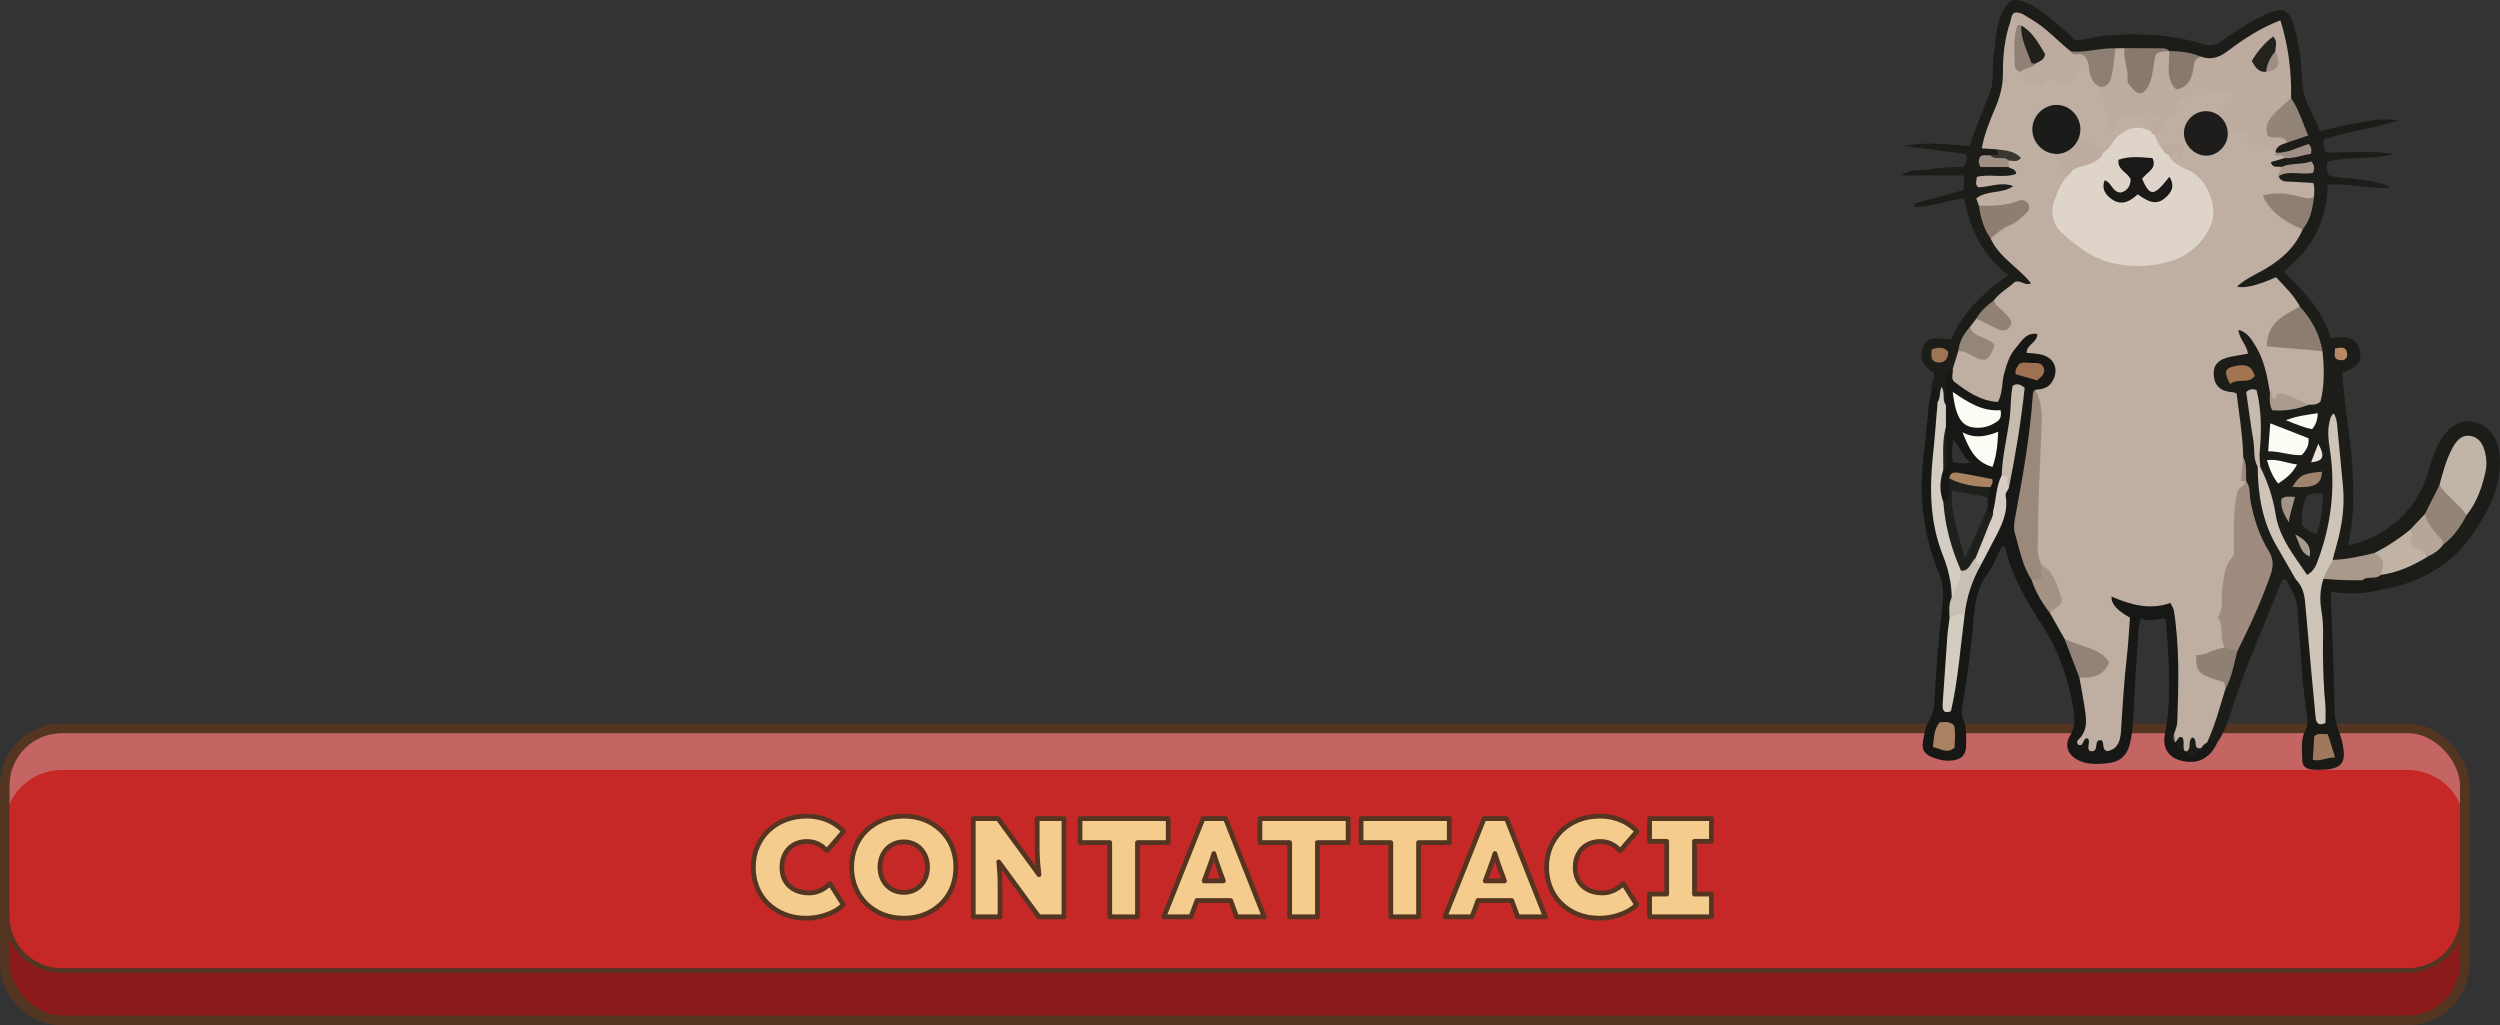
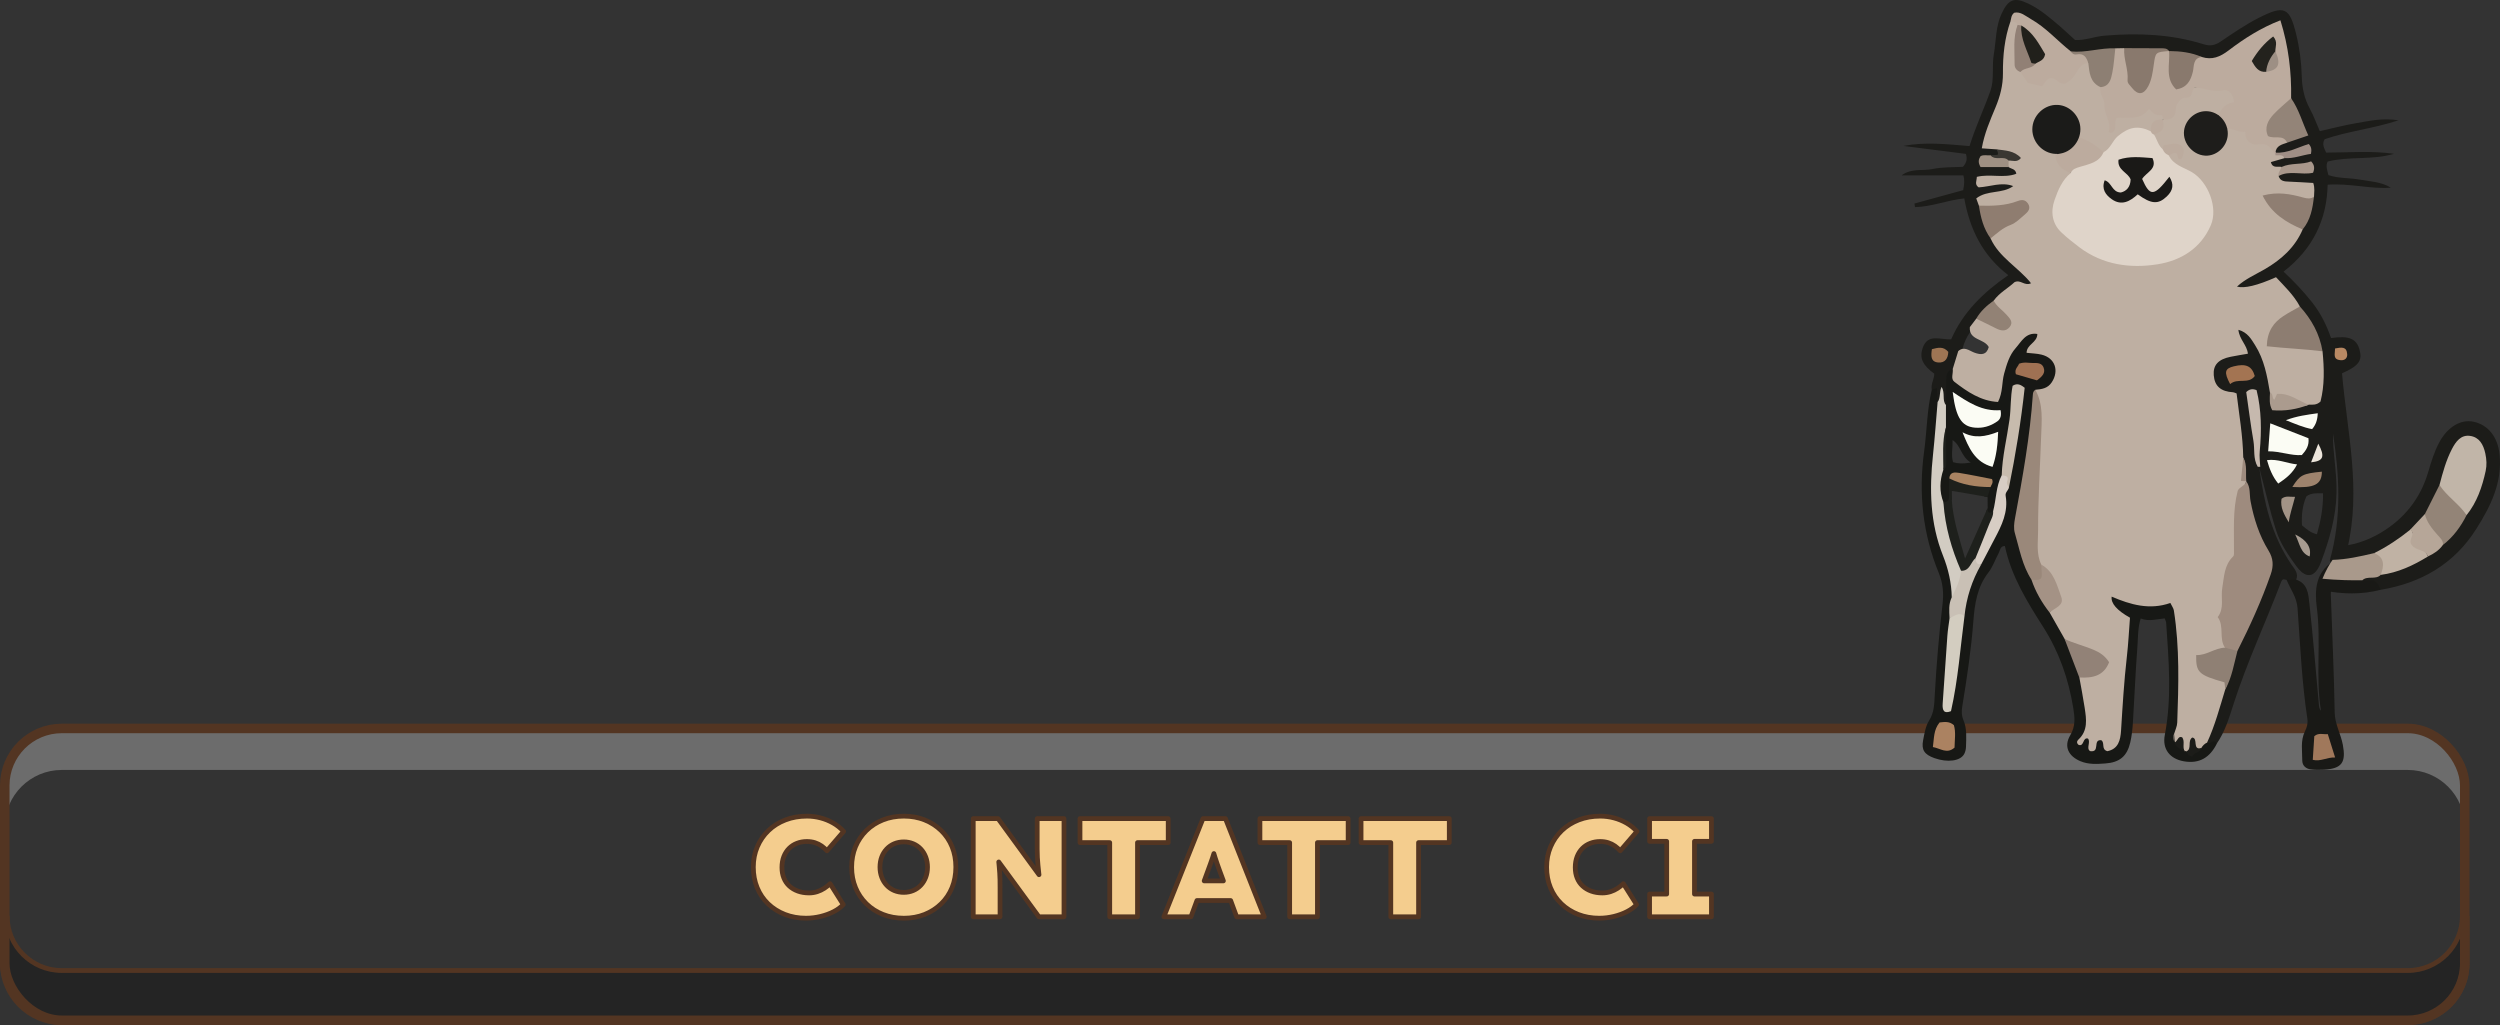
<svg xmlns="http://www.w3.org/2000/svg" id="Livello_2" data-name="Livello 2" viewBox="0 0 1051.63 431.18">
  <rect x="0" y="0" width="1051.63" height="431.18" fill="#333333" stroke="none" />
  <defs>
    <style>      .cls-1 {        fill: #a49285;      }      .cls-1, .cls-2, .cls-3, .cls-4, .cls-5, .cls-6, .cls-7, .cls-8, .cls-9, .cls-10, .cls-11, .cls-12, .cls-13, .cls-14, .cls-15, .cls-16, .cls-17, .cls-18, .cls-19, .cls-20, .cls-21, .cls-22, .cls-23, .cls-24, .cls-25, .cls-26, .cls-27, .cls-28, .cls-29, .cls-30, .cls-31, .cls-32, .cls-33, .cls-34, .cls-35, .cls-36, .cls-37, .cls-38, .cls-39, .cls-40, .cls-41, .cls-42, .cls-43, .cls-44, .cls-45, .cls-46, .cls-47, .cls-48, .cls-49, .cls-50, .cls-51, .cls-52, .cls-53, .cls-54, .cls-55, .cls-56, .cls-57, .cls-58, .cls-59, .cls-60 {        stroke-width: 0px;      }      .cls-2 {        fill: #ab8261;      }      .cls-3 {        fill: #d7cdc4;      }      .cls-4 {        fill: #beafa2;      }      .cls-5 {        fill: #ece5db;      }      .cls-6 {        fill: #9f7153;      }      .cls-7 {        fill: #c0b2a4;      }      .cls-8 {        fill: #b98963;      }      .cls-61 {        fill: none;        stroke-miterlimit: 10;        stroke-width: 4px;      }      .cls-61, .cls-62 {        stroke: #533522;      }      .cls-9 {        fill: #9f9083;      }      .cls-10 {        fill: #928277;      }      .cls-11 {        fill: #d3cdc0;      }      .cls-12 {        fill: #8d7d71;      }      .cls-13 {        fill: #533522;      }      .cls-14 {        fill: #89796d;      }      .cls-15 {        fill: #9e836d;      }      .cls-16 {        fill: #948579;      }      .cls-17 {        fill: #928275;      }      .cls-18 {        fill: #938477;      }      .cls-19 {        fill: #1b1b19;      }      .cls-20 {        fill: #a29386;      }      .cls-21 {        fill: #918075;      }      .cls-22 {        fill: #a37452;      }      .cls-23 {        fill: #ab9b8e;      }      .cls-24 {        fill: #1e201c;      }      .cls-25 {        fill: #23221d;      }      .cls-26 {        fill: #1a1917;      }      .cls-27 {        fill: #9a887a;      }      .cls-28 {        fill: #d2ccc2;      }      .cls-29 {        fill: #a98362;      }      .cls-30 {        fill: #c1b5a8;      }      .cls-31 {        fill: #a9998b;      }      .cls-32 {        fill: #8d7f73;      }      .cls-33 {        fill: #dfd4c9;      }      .cls-34 {        fill: #cec4b8;      }      .cls-35 {        fill: #21201b;      }      .cls-36 {        fill: #8f7e72;      }      .cls-37 {        fill: #171815;      }      .cls-38 {        opacity: .3;      }      .cls-39 {        fill: #3a3732;      }      .cls-40 {        fill: #8f7d70;      }      .cls-41 {        fill: #9e7554;      }      .cls-42 {        fill: #c9c0b5;      }      .cls-62 {        fill: #f4cd8e;        stroke-linejoin: round;        stroke-width: 2px;      }      .cls-43 {        fill: #b6a698;      }      .cls-44 {        fill: #bcab9e;      }      .cls-45 {        fill: #9d8f84;      }      .cls-46 {        fill: #a79b90;      }      .cls-47 {        fill: #a0785b;      }      .cls-48 {        fill: #191916;      }      .cls-49 {        fill: #c62827;      }      .cls-50 {        fill: #c7bbad;      }      .cls-51 {        fill: #c6b9ae;      }      .cls-52 {        fill: #9f8e85;      }      .cls-53 {        fill: #1c1c19;      }      .cls-54 {        fill: #1e1d1b;      }      .cls-55 {        fill: #c1c1c1;        opacity: .4;      }      .cls-56 {        fill: #938478;      }      .cls-57 {        fill: #a8978b;      }      .cls-58 {        fill: #9e8b7e;      }      .cls-59 {        fill: #8f8074;      }      .cls-60 {        fill: #fbfcf4;      }    </style>
  </defs>
  <g id="Livello_1-2" data-name="Livello 1">
    <g>
      <g>
        <g>
-           <rect class="cls-49" x="2" y="306.42" width="1034.8" height="122.76" rx="24" ry="24" />
          <path class="cls-55" d="m1036.81,330.42v17.46c0-13.26-10.75-24-24-24H26c-13.25,0-24,10.74-24,24v-17.46c0-13.26,10.75-24,24-24h986.81c13.25,0,24,10.74,24,24Z" />
          <g>
            <path class="cls-38" d="m26,430.18c-13.79,0-25-11.21-25-25v-19.92h2c0,12.68,10.32,23,23,23h986.81c12.68,0,23-10.32,23-23h2v19.92c0,13.79-11.21,25-25,25H26Z" />
            <path class="cls-13" d="m1036.81,385.26v19.92c0,13.25-10.75,24-24,24H26c-13.25,0-24-10.75-24-24v-19.92c0,13.26,10.75,24,24,24h986.81c13.25,0,24-10.74,24-24m2,0h-4c0,12.13-9.87,22-22,22H26c-12.13,0-22-9.87-22-22H0v19.92c0,14.34,11.66,26,26,26h986.81c14.34,0,26-11.66,26-26v-19.92h0Z" />
          </g>
          <rect class="cls-61" x="2" y="306.42" width="1034.8" height="122.76" rx="24" ry="24" />
        </g>
        <g>
          <path class="cls-62" d="m339.07,386.24c-3.23,0-6.19-.53-8.91-1.59-2.71-1.06-5.06-2.55-7.05-4.45-1.99-1.91-3.52-4.17-4.6-6.79-1.08-2.62-1.62-5.5-1.62-8.64s.56-5.97,1.68-8.58c1.12-2.62,2.68-4.89,4.69-6.81,2.01-1.93,4.38-3.42,7.14-4.48,2.75-1.06,5.76-1.59,9.03-1.59,1.97,0,3.88.25,5.75.74,1.87.49,3.63,1.21,5.28,2.15,1.65.94,3.13,2.12,4.42,3.54l-7.02,8.14c-.67-.75-1.42-1.42-2.24-2.01-.83-.59-1.76-1.05-2.8-1.39-1.04-.33-2.19-.5-3.45-.5-1.46,0-2.82.25-4.1.74-1.28.49-2.39,1.21-3.33,2.15s-1.68,2.09-2.21,3.42c-.53,1.34-.8,2.87-.8,4.6s.27,3.14.8,4.45c.53,1.32,1.3,2.44,2.3,3.36,1,.92,2.2,1.64,3.6,2.15,1.4.51,2.96.77,4.69.77,1.22,0,2.37-.18,3.45-.53s2.07-.83,2.98-1.42c.9-.59,1.71-1.24,2.42-1.95l5.55,8.79c-.98,1.1-2.31,2.08-3.98,2.95-1.67.87-3.52,1.54-5.55,2.04-2.03.49-4.06.74-6.11.74Z" />
          <path class="cls-62" d="m380.19,386.24c-3.19,0-6.12-.53-8.79-1.59-2.68-1.06-5-2.56-6.96-4.48-1.97-1.93-3.49-4.2-4.57-6.81-1.08-2.62-1.62-5.48-1.62-8.58s.54-6.02,1.62-8.61,2.61-4.86,4.57-6.79c1.97-1.93,4.29-3.42,6.96-4.48,2.67-1.06,5.6-1.59,8.79-1.59s6.11.53,8.76,1.59c2.66,1.06,4.98,2.56,6.96,4.48,1.99,1.93,3.51,4.19,4.57,6.79,1.06,2.6,1.59,5.45,1.59,8.56s-.53,6.03-1.59,8.64c-1.06,2.62-2.59,4.89-4.57,6.81-1.99,1.93-4.31,3.42-6.96,4.48-2.65,1.06-5.58,1.59-8.76,1.59Zm0-10.86c1.42,0,2.73-.26,3.95-.77,1.22-.51,2.28-1.25,3.19-2.21.9-.96,1.6-2.09,2.09-3.39.49-1.3.74-2.71.74-4.25s-.25-2.95-.74-4.25c-.49-1.3-1.19-2.43-2.09-3.39-.91-.96-1.97-1.7-3.19-2.21-1.22-.51-2.54-.77-3.95-.77s-2.79.26-4.01.77c-1.22.51-2.28,1.25-3.19,2.21-.91.96-1.6,2.08-2.09,3.36-.49,1.28-.74,2.71-.74,4.28s.25,2.95.74,4.25c.49,1.3,1.19,2.43,2.09,3.39.9.96,1.97,1.7,3.19,2.21,1.22.51,2.56.77,4.01.77Z" />
          <path class="cls-62" d="m447.57,344.35v41.3h-10.56l-16.88-23.07c.07.7.13,1.35.18,1.95.08.94.15,1.85.21,2.71.06.87.1,1.79.12,2.77.02.99.03,2.11.03,3.37v12.27h-11.27v-41.3h10.44l17.22,23.6c-.03-.22-.06-.44-.08-.65-.14-1.18-.26-2.3-.35-3.36-.1-1.06-.18-2.13-.24-3.19-.06-1.06-.09-2.22-.09-3.48v-12.92h11.27Z" />
          <path class="cls-62" d="m466.81,385.65v-31.21h-12.51v-10.09h37.11v10.09h-12.92v31.21h-11.68Z" />
          <path class="cls-62" d="m515.48,344.35h-9.44l-16.46,41.3h11.39l2.52-6.84h14.19l2.52,6.84h11.62l-16.34-41.3Zm-8.94,26.2l1.5-4.08c.4-1.1.76-2.1,1.1-3,.33-.91.64-1.77.91-2.6.2-.59.39-1.19.57-1.82.18.62.36,1.22.55,1.82.28.86.57,1.75.89,2.65.31.91.67,1.89,1.06,2.95l1.51,4.08h-8.09Z" />
          <path class="cls-62" d="m542.5,385.65v-31.21h-12.51v-10.09h37.11v10.09h-12.92v31.21h-11.68Z" />
          <path class="cls-62" d="m585.04,385.65v-31.21h-12.51v-10.09h37.11v10.09h-12.92v31.21h-11.68Z" />
-           <path class="cls-62" d="m633.72,344.35h-9.44l-16.47,41.3h11.39l2.52-6.84h14.2l2.52,6.84h11.62l-16.34-41.3Zm-8.95,26.2l1.51-4.08c.39-1.1.76-2.1,1.09-3,.34-.91.64-1.77.92-2.6.19-.59.38-1.19.56-1.82.18.62.37,1.22.56,1.82.27.86.57,1.75.88,2.65.32.91.67,1.89,1.07,2.95l1.51,4.08h-8.1Z" />
          <path class="cls-62" d="m672.77,386.24c-3.23,0-6.19-.53-8.91-1.59s-5.07-2.55-7.05-4.45c-1.99-1.91-3.52-4.17-4.6-6.79-1.08-2.62-1.62-5.5-1.62-8.64s.56-5.97,1.68-8.58c1.12-2.62,2.68-4.89,4.69-6.81,2.01-1.93,4.39-3.42,7.14-4.48s5.76-1.59,9.03-1.59c1.97,0,3.88.25,5.75.74,1.87.49,3.63,1.21,5.28,2.15,1.65.94,3.13,2.12,4.42,3.54l-7.02,8.14c-.67-.75-1.42-1.42-2.24-2.01-.83-.59-1.76-1.05-2.8-1.39-1.04-.33-2.19-.5-3.45-.5-1.46,0-2.82.25-4.1.74-1.28.49-2.39,1.21-3.33,2.15s-1.68,2.09-2.21,3.42c-.53,1.34-.8,2.87-.8,4.6s.27,3.14.8,4.45c.53,1.32,1.3,2.44,2.3,3.36,1,.92,2.2,1.64,3.6,2.15,1.4.51,2.96.77,4.69.77,1.22,0,2.37-.18,3.45-.53,1.08-.35,2.07-.83,2.98-1.42.9-.59,1.71-1.24,2.42-1.95l5.55,8.79c-.98,1.1-2.31,2.08-3.98,2.95-1.67.87-3.52,1.54-5.55,2.04-2.03.49-4.06.74-6.11.74Z" />
          <path class="cls-62" d="m693.9,385.65v-9.56h7.2v-22.18h-7.2v-9.56h26.02v9.56h-7.14v22.18h7.14v9.56h-26.02Z" />
        </g>
      </g>
      <g>
        <path class="cls-53" d="m1051.44,191.06c-.76-7.21-4.77-12.29-10.82-13.64-5.4-1.2-10.98,2.12-14.45,8.51-2.2,4.04-3.51,8.43-4.79,12.79-3.28,11.13-10.14,19.56-19.91,25.39-5.98,3.56-12.32,5.51-18.97,5.8-.49,2.44-1.08,4.85-1.75,7.24,5.96-.02,11.8-1.1,17.53-2.87.36-.16.72-.34,1.09-.51.26-.11.52-.24.79-.36,5.19-2.47,10.19-5.24,14.29-9.41.07-.07.15-.16.22-.24.01-.03.02-.04.05-.05,1.7-1.82,3.54-3.52,5.18-5.4.2-.21.37-.42.55-.64.24-.27.46-.55.67-.82,2.41-3.36,4.26-7,5.7-10.85.1-.24.19-.47.26-.71.14-.37.27-.75.4-1.12,1.52-4.31,2.53-8.81,4.64-12.89,1.42-2.75,2.65-6.24,6.5-5.73,4.33.59,4.88,4.57,5.67,8.01.44,1.87-.12,3.71-.52,5.54-1.31,5.94-3.96,11.3-6.98,16.51-.01.02-.02.05-.04.07-.09.14-.17.26-.26.4-2.68,4.14-5.49,8.21-9.06,11.66h0c-.18.19-.34.35-.51.51-.05.05-.11.1-.16.15-1.86,1.7-3.92,3.1-6.13,4.31-.04.02-.09.04-.12.06-.17.1-.34.19-.51.27-5.74,3.13-11.67,5.8-18.05,7.29-.36.07-.74.16-1.1.24h-.02c-2.4,1.11-5.9-.19-7.19,3.33.04.04.07.07.12.11.01.02.02.04.05.05,2.18,2.05,5.14,2.63,7.68,4.03,16.99-2.86,30.83-10.82,40.15-25.58,6.05-9.56,11.06-19.57,9.8-31.47Z" />
        <path class="cls-48" d="m998.35,244.07h-4.64c-2.17-2.15-4.97-1.59-7.58-1.68-2.28-.08-4.53-.27-6.74-.62-.67,2.2-1.37,4.39-2.06,6.58,8.01,1.65,16.06,1.81,24.15-.25-.76-1.42-1.13-3.11-3.13-4.03Z" />
        <path class="cls-30" d="m1026.17,204.03c1.37-5.21,2.77-10.41,5.27-15.21,1.59-3.04,3.71-5.98,7.53-5.47,3.93.52,5.66,3.6,6.48,7.39.54,2.5.68,4.91.15,7.37-1.46,6.71-3.64,13.12-8.02,18.58-5.35-2.82-9.79-6.47-11.41-12.65Z" />
        <path class="cls-18" d="m1026.17,204.03c3.17,4.79,8.18,7.92,11.41,12.65-2.45,4.86-5.6,9.18-9.94,12.54-3.73-3.62-8.62-6.56-7.62-12.96,2.05-4.08,4.1-8.16,6.15-12.24Z" />
        <path class="cls-7" d="m1001.45,241.83c-.36-.93-1.3-2.25-.98-2.74,1.92-2.94-.95-4.37-1.74-6.43,5.39-2.69,10.36-6.01,15.05-9.77l.57-.19c1.31,4.42,5.15,7.29,6.98,11.38-6.16,3.78-12.62,6.81-19.89,7.75Z" />
        <path class="cls-43" d="m1021.34,234.07c-.2-.35-.35-.74-.6-1.05-1.58-1.95-4.44-1.46-6.17-3.65-1.83-2.32,1.42-4.26-.26-6.19-.13-.14-.35-.2-.53-.3,2.08-2.21,4.15-4.41,6.23-6.62.85,3.48,3.06,6.15,5.34,8.75,1.09,1.25,2.45,2.3,2.28,4.2-1.6,2.27-3.82,3.72-6.29,4.85Z" />
        <path class="cls-53" d="m983.47,240.23c.09.06.19.11.29.15.05-.02.1-.04.15-.05.68-.25,1.36-.45,2.05-.61.84-2.8,1.62-5.62,2.26-8.48-.29-.06-.58-.11-.86-.17,6.04-25.21-.07-49.53-2.18-74.03,7-3.1,8.66-5.32,7.36-9.96-1.29-4.64-4.49-6-11.97-4.87-1.88-5.37-4.37-10.52-8.04-15.12-3.57-4.47-7.46-8.64-11.95-12.83,12.22-9.46,18.25-21.73,18.55-36.56,9.41-.69,17.94,1.91,26.61,1.25-4.07-2.5-8.66-2.61-13.06-3.4-4.42-.77-9.02-.45-13.23-1.9-.52-2.15-1.21-3.91-.31-5.7,9.21-2.31,18.85-.52,27.93-3.26-9.52-1.34-19.05-.51-28.57-.5-.85-1.93-1.87-3.53-.62-5.63,9.6-3.35,19.96-4.34,31.1-7.96-6.9-1.06-12.18.26-17.45,1.14-5.26.87-10.42,2.25-15.7,3.42-1.45-3.3-2.56-6.45-4.14-9.34-2.36-4.31-3.31-8.75-3.44-13.68-.15-5.98-.94-12-2.38-17.86-2.75-11.21-4.94-12.19-15.47-6.9-5.77,2.9-11.06,6.59-16.4,10.17-2.2,1.47-4.23,1.93-6.95,1.09-13.67-4.29-27.7-4.84-41.89-3.63-4.12.35-8.04,2.03-12.27,1.82-2.23-2.02-4.34-4.02-6.54-5.92-4.11-3.51-8.21-7.04-13.14-9.4-5.94-2.85-8.43-1.78-11.22,4.21-2.53,5.44-2.28,11.33-3.27,17.03-.89,5.12.24,10.72-1.41,15.39-2.73,7.74-6.33,15.22-8.81,23.3-9.5-.77-18.62-1.83-27.86-.06,8.77,1.12,17.55,2.23,26.31,3.35.7,2.1.29,3.77-1.24,5.44-4.19.22-8.58.05-12.87.94-4.14.85-8.79-.47-12.94,2.67h25.99c.6,2,.37,3.98-.07,6.2-6.84,1.88-13.67,3.76-20.51,5.63.09.5.16,1,.25,1.51,6.89-.11,13.48-2.91,20.72-3.66,2.32,12.97,7.75,24.07,18.52,32.29-10.66,7.33-19.12,15.71-24.02,26.97-4.62.29-9.91-2.63-12.05,3.79-1.36,4.11.05,7.13,4.93,10.68-.01,2.28-1.51,4.33-1.06,6.69,1.82,1.09.27,4.19,2.45,5.08.02.01.06.02.1.04.17.06.37.11.6.15,1.31-.6.9-1.87,1.12-2.81.36,1.22-1,3.71,1.35,3.58.11,0,.24-.01.36-.02h0c.22-.04.47-.09.76-.15,2.32-3.69-.14-8.41,1.97-12.16.21-.39.47-.77.8-1.14.02-.01.04-.04.05-.05,1.82-2.25,2.23-5.04,2.96-7.73.05-.3.1-.6.17-.9.06-.35.14-.69.22-1.02h.01c.64-2.57,1.75-4.96,3.27-7.15.16-.25.34-.5.52-.74.04-.05.07-.11.11-.16.99-1.35,2.05-2.61,2.98-3.98.02-.04.05-.06.07-.1.19-.29.39-.56.61-.84,1.6-2.12,3.53-3.92,5.47-5.73.22-.21.44-.42.66-.62.17-.16.34-.32.51-.49,4.08-3.71,8.14-7.49,14.18-6.89.04-.26.06-.51.07-.75.01-.22.01-.42,0-.61-.14-2.83-2.25-4.23-3.76-5.89-4.01-4.41-8.91-8.01-11.83-13.38-.01-.04-.04-.06-.05-.1-.19-.34-.36-.69-.52-1.02-1.73-3.43-3.01-7.01-3.63-10.82-.05-.31-.1-.62-.14-.95l-.04-.22c.44-4.18,4.12-3.2,6.59-4.01,2.61-.85,5.94-.26,7.05-4.03-.99-2.7-3.12-2.67-5.52-2.43-2.18.22-4.41.46-6.62.35,9.12-.76,10.36-.87,12.23-2.95.11-.12.24-.26.36-.41.19-.22.39-.46.6-.72-.46-1.85-1.98-2.47-3.54-3.03-.09-.02-.17-.05-.27-.06-.21-.06-.42-.1-.64-.14-2.71-.46-5.62.16-8.55-.85,1-1.02,1.83-.99,2.56-1.22.39-.11.75-.22,1.07-.35.52-.2.97-.42,1.3-.7.66-.54.9-1.22.39-2.21-.1-.19-.22-.4-.37-.61-.17-.24-.37-.47-.61-.74-4.56-1.67-3.61-4.93-2.18-8.11,4.17-9.35,6.95-18.87,6.6-29.36-.16-4.83,1.04-9.85,2.66-14.59.07-.34.17-.64.29-.9.09-.25.2-.46.32-.65,1.02-1.59,2.73-.99,4.48-.02,3.41,1.87,6.35,4.42,9.46,6.74,3.53,2.66,5.89,6.93,10.68,7.85,1.41.21,2.82.26,4.21.22h.01c.52-.01,1.05-.05,1.56-.07,3.46-.26,6.88-.97,10.35-1.19.26-.01.52-.02.79-.04.11,0,.24-.01.35-.01,1.2-.05,2.38-.15,3.57-.32.11.01.22.03.34.03.37.04.75.07,1.14.09,3.88.25,7.8.05,11.7.22.49.02.99.05,1.47.09,1.17.09,2.33.21,3.49.41.39.11.77.21,1.16.27.24.06.47.1.71.12.05.01.1.01.15.03,3.16.41,6.3.85,9.41,1.5.44.09.89.19,1.32.29.69.15,1.37.32,2.06.51,4.53,1.46,8.41.37,12.11-2.57,4.19-3.36,8.86-6.07,13.52-8.71,1.9-1.07,3.72-2.81,6.52-1.34,3.48,9.04,3.12,18.81,4.04,28.38.12.39.26.76.42,1.14.17.47.37.94.59,1.4,1.81,3.93,4.37,7.6,4.52,12.08-1.95,1.46-4.03,2.02-5.99,2.75-.24.09-.47.17-.7.27-.1.04-.19.07-.27.11-1.96,1.02-4.44,1.65-4.19,4.39.01.26.06.54.14.84.1.07.21.15.31.22.16.11.31.21.47.3.05.04.1.06.15.09h.01c1.01.55,2.02.72,3.05.7,2.4-.07,4.89-1.29,7.7-1.67-3,.7-5.28,1.67-7.69,1.7-.26,0-.52,0-.79-.02-.11.01-.21.04-.32.05-2.1.36-4.22.71-5.13,3.1.61,2.47,2.37,3.03,4.49,3.07h.2c.21-.04.42-.07.64-.11,3.08-.56,6.19-1,9.79-.91-3.46,1.3-7.54-.4-10.2,1.95-.4.34-.76.76-1.09,1.31-.12.21-.25.45-.37.71,1.29,4.22,4.94,3.48,8.04,3.72,2.77.21,5.42.32,5.49,4.06,0,.39-.01.79-.05,1.16-.02.42-.06.82-.11,1.24-.45,3.82-1.87,7.35-3.72,10.76-.07.15-.16.29-.24.44-.01.04-.04.07-.06.11-4.52,9.27-12.82,14.35-21.29,19.27-2.22,1.27-4.87,2.33-5.13,5.29h0c-.04.26-.05.51-.04.79,2.96,2.32,5.72,1.16,8.46.19q8.01-2.85,13.53,3.67c1.2,1.39,2.16,2.95,3.28,4.39.03.04.05.06.07.1.15.2.3.39.45.59,3.74,4.99,7.15,10.16,8.33,16.39.06.3.11.6.16.91.06.39.11.79.15,1.2.04,4.48.07,8.96-.03,13.43-.06,3.12-1.01,5.62-4.33,6.57-.7.15-1.41.32-2.11.51-.74.19-1.49.37-2.22.57-3.17.79-6.35,1.37-9.56.22-.17-.36-.3-.7-.4-1.05-.1-.32-.16-.66-.2-.97-.14-1.11-.03-2.15-.12-3.16-.86-7.74-2.91-15.1-7.25-21.66-1.83-2.76-3.77-5.59-7.74-4.54-1.92,3.11,1.65,5.65.41,8.7-1.73,1.05-3.91,1.07-5.82,1.82-3.27,1.3-5.89,3.25-6.32,7.01-.39,3.58.71,7.33,3.86,8.6,6.45,2.58,6.6,7.74,7.01,13.21.36,4.76,1.19,9.47,1.67,14.23.66,1.78.77,3.63.85,5.49.05,1.34.07,2.66.29,3.97.04.21.07.42.12.62.07.41.19.82.32,1.24.01.14.04.26.05.4.04.29.09.57.12.86,1.31,9.26,3.57,18.25,8.29,26.49,2.36,4.13,1.95,8.24.35,12.54-3.72,10.09-8.61,19.67-12.68,29.61-.01.02-.02.05-.04.07-.11.29-.22.57-.34.86-1.45,3.83-2.27,7.88-3.53,11.76-.1.32-.21.65-.34.96-.29.85-.6,1.7-.96,2.52-2.28,7.39-5.37,14.53-6.9,22.16.09.19.19.34.29.47.04.06.07.11.12.16,1.14,1.31,2.82.11,4.18.39,3.59-5.13,5.3-11.08,7.19-16.93,5.62-17.47,13.44-34.08,19.96-51.19.6-1.57,1.34-1.04,2.26-.82,1.24.76,2.51,1.1,3.87.3.06-.1.11-.21.15-.31.01-.03.02-.05.02-.06,1.17-2.61-.71-4.57-1.93-6.35-8.41-12.26-11.58-26.2-13.54-40.57,2.36,8.74,4.32,17.6,7.06,26.22,1.72,5.4,4.96,10.07,8.23,14.64,1.66,2.33,3.27,3.68,4.78,4.02,2.28.54,4.32-1.24,5.85-5.35,3.48-9.34,6.32-18.84,6.53-29.06.2-9.12-1.72-18.1-1.46-25.01,2.51,16.4,3.89,34.95-1.36,53.31.11.36.24.72.37,1.06.04.1.07.19.12.29.6,1.36,1.49,2.48,2.91,3.18Zm-34-53.1c-.44-6.18-.75-12.36-1.91-18.46,1.35,3.57,1.36,7.3,1.73,11,.25,2.48.19,4.97.17,7.46Zm25.16,37.61c-2.73-.61-4.36-2.2-6.29-3.76-.25-4.19.16-8.39,1.85-12.18,2.03-1.51,4.12-1.3,7-1.32.09,5.94-.96,11.58-2.56,17.26Z" />
        <path class="cls-37" d="m928.42,312.4c-.09-.04-.19-.06-.27-.09-1.46-.36-2.32.75-3.28,1.59-.22.21-.46.42-.69.62-.34.3-.67.56-1.04.75h-.09c-.66.37-1.3.55-2.15.27-.11-.02-.22-.06-.34-.11-.11-.05-.24-.11-.36-.17-.46-.22-.94-.46-1.41-.67-.1-.04-.19-.07-.27-.11-1.7-.72-2.65-1.7-2.92-2.88-.27-1.12.06-2.45.94-3.94,2.43-7.51,1.05-15.25,1.2-22.88.19-8.7.59-17.42-1.35-26.05-.97-4.33-3.1-6.64-7.81-5.83-5.27.89-10.3-.24-15.3-1.83-2.31-.75-5.16-1.93-6.49,1.24-1.17,2.81.86,4.81,3.1,6.07,3.07,1.75,4.27,3.91,3.87,7.6-1.4,13.19-2.47,26.42-3.23,39.67-.15,2.47-.14,5.03-3.2,7.29-2.06-4.29-7.3.42-9.81-3.5,3.28-8.31.05-16.09-1.32-23.94-.04-.14-.07-.29-.12-.42-.06-.29-.15-.59-.24-.87-1.26-4.52-2.93-8.87-4.89-13.12h-.01c-.22-.51-.46-1.01-.71-1.51-.11-.24-.22-.49-.35-.72-2.1-3.98-4.22-7.95-6.54-11.81-.02-.05-.06-.1-.09-.15-.09-.14-.17-.27-.25-.41-2.27-3.66-4.46-7.36-6.23-11.27h0c-.19-.41-.37-.8-.54-1.21-.22-.5-.44-1.01-.64-1.52-3.25-7.2-7.05-14.7-5.98-22.57,2.23-16.18,4.77-32.32,7.18-48.5.22-1.51.45-3.03.67-4.56.01-.11.04-.24.05-.35,4.49-2.02,8.66-4.46,8.51-10.21-.14-5.52-4.11-7.7-8.71-9.15-.4-.14-.61-.54-.74-1.06-.06-1.87,2.35-3.49.79-5.87-2.78-2.08-4.86-.14-6.91,1.59-5.73,4.74-8.39,11.06-9.56,18.26-1.2,7.41-2.46,7.83-9.4,4.74-4.13-1.83-7.18-4.58-9.37-8.31-.24-.4-.46-.81-.69-1.24-2.57.64-2.76,2.61-2.75,4.78.02,3.3-.05,6.59-.1,9.89h0c-.01.19-.01.35-.01.52-2.52,2.88-1.47,6.39-1.7,9.69-.22,5.73.9,11.51-.82,17.16-1.34,4.99-2.81,9.97,1.41,14.42.02,0,.06,0,.09-.01.04,0,.07,0,.11-.01,1.83-.16,2.85-.75,3.37-1.59-.09-1.19-.11-2.4-.1-3.62.22.04.45.07.66.11-.04-1.16-.12-2.33.16-3.32.25-.32.54-.61.84-.84.52-.47,1.1-.82,1.74-1.06,2.92-1.2,6.82-.39,9.82,2.21h.01c.45.4.89.82,1.3,1.3.02.02.05.06.07.09-.27,1.3-.69,2.56-.86,3.88.46.09.94.16,1.4.25.02,1.55.04,3.1.05,4.64-.24.54-.49,1.09-.72,1.62.79,1.35,1.8,1.52,3.02.64.15-.11.3-.24.46-.39s.32-.31.5-.5c1.96-4.08,2.23-8.62,3.47-12.91h0c.19-.67.4-1.34.66-1.98.04-.14.1-.27.15-.41,1.5-11.42,3.48-22.75,5.39-34.1-.91,11.72-2.75,23.3-4.82,34.85-.22,1.21-.44,2.42-.66,3.63-.01.01,0,.01,0,.01-.01.04-.01.07-.02.11-2.01,9.35-2.85,19.07-8.97,27.06-1.24,1.62-2.07,3.52-2.66,5.5-.04.06-.07.12-.1.19-.14.22-.26.46-.39.7-3.37,6.18-5.62,12.72-6.53,19.7h0c-.04.31-.07.62-.1.94-.04.25-.06.51-.09.76-.85,2.57-1.5,5.18-1.52,7.9-.06,9.14-1.76,18.05-3.76,26.92-.09-11.4,1.49-22.68,2.32-33.99-.01-.26-.01-.51-.01-.77-.01-.39-.01-.77,0-1.15h0c.05-2.47.37-4.91.86-7.33.01-.12.02-.26.04-.39.11-.92.14-1.83.1-2.73-.15-3.96-1.45-7.71-2.75-11.43-4.18-12.06-6.7-24.34-5.63-37.18.55-6.59,1.02-13.18,1.97-19.73.5-3.46,1.27-7.01-1.27-10.12,0-.05,0-.11-.01-.16-.11-1.88-.21-3.78-.32-5.8-1,.34-1.56.54-2.12.72-2.06,8.53-2.03,17.3-3.22,25.91-2.43,17.71-.57,34.79,6.2,51.3,1.71,4.17,2.07,8.41,1.56,12.82-1.5,12.79-2.57,25.61-3.3,38.47-.2,3.66-.2,7.26-2.37,10.68-1.5,2.36-1.97,5.45-2.52,8.29-.79,4.07.57,6,4.71,7.49,5.54,1.98,11,1.27,12.59-1.75.46-.89.71-1.98.74-2.98.1-3.74.44-7.61-1.02-11.08-.89-2.11-.87-3.93-.54-5.99,1.96-11.88,3.74-23.78,4.66-35.8.55-7.29,1.6-14.37,6.32-20.46,1.87-2.41,2.88-5.49,4.36-8.23.6-1.14.57-2.9,2.58-2.92,2.67,12.67,9.36,23.45,16.15,34.11,6.72,10.53,10.66,21.97,12.64,34.18.62,3.87.99,7.5-1.31,11.35-2.8,4.71-.74,8.8,4.36,10.91,3.41,1.41,6.95,1.17,10.45.92,6.02-.44,9.11-3.06,10.46-8.86.65-2.82.95-5.74,1.12-8.64.66-10.57,1.07-21.16,1.88-31.7.29-3.81.12-7.74,1.37-11.78,3.56,1.39,6.8.24,10.1-.04.25.72.59,1.3.62,1.88,1.07,15.73,2.46,31.45-.57,47.16-1.15,5.93,2.13,10.05,7.99,11.07,6.58,1.16,10.97-1.62,13.85-7.34-1.07-2.56-2.76.34-4.03-.46Zm-107.06-127.29c3.59,2.37,3.37,6.72,7.63,9.47-3.53.59-5.3.44-7.43-.16-.86-2.85-.14-5.84-.2-9.31Zm16.8,11.27c-7.46-1.95-10.06-8.09-12.62-14.53,4.99,2.73,9.76,1.85,14.98-.21-.22,5.16-.65,9.92-2.36,14.74Zm2.1-19.21c-2.38,1.7-5.13,2.75-8.13,2.76-6.64.04-9.3-3.53-10.72-15.05,6.45,4.32,12.34,8.28,20.12,7.66.39,2,.07,3.66-1.27,4.63Z" />
        <path class="cls-60" d="m840.53,181.64c-.22,5.16-.65,9.92-2.36,14.74-7.46-1.95-10.06-8.09-12.62-14.53,4.99,2.73,9.76,1.85,14.98-.21Z" />
        <path class="cls-60" d="m840.26,177.17c-2.38,1.7-5.13,2.75-8.13,2.76-6.64.04-9.3-3.53-10.72-15.05,6.45,4.32,12.34,8.28,20.12,7.66.39,2,.07,3.66-1.27,4.63Z" />
        <path class="cls-48" d="m982.09,299.59c-.26-16.19-1.04-32.37-1.59-48.56-.04-1.21-.32-2.52.95-3.68.64.18,1.31.38,1.96.57.71-2.27,1.43-4.53,2.13-6.8-.69-.31-1.38-.65-2.06-1.02.06-1.82-.72-3.1-2.42-3.8-7,4.82-7.44,11.88-6.48,19.33,1.87,14.41-.59,28.95,1.73,43.34-.83-.95-.8-2-.9-3.02-1.29-14.04-2.42-28.09-3.96-42.1-.44-4.04-.68-8.47-5.68-10.06-1.3.04-2.61.08-3.91.12,1.59,3.93,4.27,7.19,4.61,11.92,1.13,15.52,1.8,31.09,4.13,46.5.3,1.98-.18,3.62-1.03,5.34-1.93,3.92-1.1,8.16-1.11,12.27,0,2.1,1.5,3.44,3.56,3.7,1.84.23,3.74.24,5.59.13,7.57-.45,9.29-3.08,7.92-10.45-.87-4.66-3.37-8.74-3.45-13.73Z" />
        <path class="cls-4" d="m914.53,308.74c.46-1.59,1.27-3.17,1.33-4.78.55-15.75,1.05-31.51-1.42-47.17-.15-.95-.84-1.82-1.47-3.15-8.67,3.06-16.75.76-24.69-2.67q-.61,4.2,7.7,8.87c-.42,5.38-.68,10.95-1.32,16.47-1.18,10.29-1.79,20.61-2.43,30.94-.26,4.16-1.15,7.8-5.76,8.74-2.73-.74-.91-3.61-2.59-4.62-3.75-.37-.24,5.31-4.68,4.59-1.75-1.15.33-3.68-.86-5.27-2.37-.7-1.53,3.53-3.98,2.64-.95-.77-.71-1.63-.1-2.2,4.13-3.81,3.37-8.61,2.67-13.33-.64-4.29-1.49-8.55-2.25-12.83,2.8-2.61,7.94-1.3,9.73-5.79-.74-3.76-4.22-4.1-6.87-5.39-3.1-1.51-6.84-1.84-9.04-4.99-2.1-3.7-4.19-7.39-6.29-11.09,5.8-8.64-.25-14.44-4.94-20.56-1.92-3.38-2.02-6.96-1.98-10.8.2-17.81,1.7-35.57,1.65-53.39,0-3.07-1.95-5.9-.77-9,2.68-.24,5.2-.53,6.93-3.18,3.17-4.87,1.37-10.18-4.28-11.59-1.98-.5-4.08-.52-6.33-.78,0-3.53,4.53-4.28,4.52-7.93-4.88-.77-6.74,3.29-9.14,5.98-2.63,2.96-3.74,6.81-4.81,10.64-1.05,3.77-.5,7.85-2.59,11.99-7.17-.37-12.91-4.27-18.4-8.52-1.61-1.25-.37-3.56-.65-5.36.77-2.51,1.55-5.02,2.32-7.52,2.48-2.19,4.59-.17,6.76.64,2.86,1.07,5.13,1.05,6.08-2.34-1.99-3.69-8.4-2.76-7.97-8.38.9-1.19,1.8-2.38,2.71-3.56,4.32-1.54,7.27,3.87,11.84,2.31.93-4.44-5.65-5.51-4.5-9.91,2.46-3.39,6.19-5.3,8.74-7.75,2.62-1.25,4.04,1.73,7,.47-5.46-6.78-13.5-10.92-17.05-18.86.3-4.36,4.27-5.04,7-6.93,2.43-1.68,5.61-2.59,6.41-6.48-6.34-.92-12.5,3.7-18.34-.39-.35-.95-.7-1.9-1.11-3.04,4.67-3.69,10.92-1.79,15.56-5.19-4.93-1.87-9.7.29-14.55.54-1.85-1.25-.76-2.8-.77-4.42,5.67-1.38,11.36.7,16.64-1.3-.4-2.19-2.23-2-3.28-2.82-.69-.69-.77-1.49-.47-2.37.34-.68,1.22-1,1.31-1.97-1.9-1.08-4.02-1.82-5.84-3.11-2.01-.14-4.01-.27-6.27-.43,1.09-6.26,3.49-11.73,5.77-17.21,1.93-4.63,3.17-9.25,3.13-14.38-.06-7.4.68-14.78,3.18-21.85,1.45-.79,2.64-.52,3.56.85.91,6.31-1.63,12.84,1.21,19.01,2.65,3.99,5.64,6.86,10.73,3.51.88-.58,2.09-.71,3.02-.29,4.2,1.88,6.59-.37,8.85-3.48,1.23-1.69,2.78-3.18,5.25-2.52,2.86,3.11,2.85,7.87,6.16,10.74,1.83,4.62,2.63,9.5,3.86,13.81,4.02-4.81,11.52-1.05,15.69-6.27,2.13,2.46,6.36,1.47,6,5.75-1.7,1.79-3.54,3.46-5.02,5.47-7.06-1.38-12.49,1.09-16.54,6.93-.83,1.2-1.96,2.14-3.54,2.3-4.14-2.33-8.69-3.95-12.37-7.09-.44-1.17-.48-2.41-.65-3.63-.55-3.95-2.09-7.23-6.42-8-3.29-.59-5.62,1.1-6.72,4.15-1.46,4.06-1.88,8.06,1.86,11.32,1.25,1.09,2.82,1.68,4.23,2.52,2.07,3.28,4.83,6.08,6.66,9.54-.05.2-.06.43-.17.6-10.97,16.73-6.6,22.1,8.32,30.6,13.67,7.79,28.09,8.01,41.56-1.7,11.22-8.09,10.61-22.65-1.14-29.93-3.08-1.91-7.04-2.91-8.23-7.06.26-2.8,2.6-2.6,5.48-2.54-3.34-2.17-5.57-.55-7.84-.34-2.99-1.07-3.78-3.5-3.9-6.34,1.68-2.22,3.18-4.55,4.6-6.95,3.93-3.57,5.57-9,10.31-12.03,3.63-2.32,15.59-2.48,18.43.6,2.04,2.21,3.07,4.73-.65,6.36-1.97.86-2.87,2.96-4.87,3.68-1.85.58-3.66-.17-5.5-.12-4.98.15-6.83,3.67-7.18,7.73-.33,3.76.68,7.64,5.12,8.74,4.26,1.06,7.02-1.31,8.89-4.93,1.03-1.99.7-4.51,2.39-6.26,2.56-1.14,5.24-.58,7.02,1.02,2.85,2.57,5.71,4.65,9.63,5.03,2.93.28,2.15,3.69,4,4.91,1.2.4,3.35-.83,3.18,1.88-1.91.55-3.81,1.1-5.74,1.66.73,2.85,2.97,1.6,4.51,2.05.81,1.67-.67,2.59-1.25,3.81.69,2.26,2.52,2.28,4.42,2.36,3.42.13,6.84.37,10.14.55.74,2.16.37,3.98.33,5.78-1.77,3.36-4.57,1.93-7.08,1.43-3.57-.72-7.11-1.63-11.17-.29,2.88,6.47,9.89,7.75,13.48,12.63-3.24,7.59-9.03,12.73-16.01,16.77-3.88,2.25-8.09,4.03-11.63,7.28q4.63,1.31,16.42-3.95c3.58,3.83,7.46,7.51,10.04,12.3-1.06,3.01-4.06,3.92-6.22,5.73-2.7,2.26-5.24,4.56-5.08,8.93,6.84,2.57,14.63-.2,20.83,4.2.72,7.2.88,14.36-.85,21.13-1.64,1.6-3.33,1.31-4.96,1.34-2.21,1.15-4.05-.27-5.86-1.06-3.01-1.31-5.91-1.89-8.68-.07-1.9-.96-.76-2.89-1.77-3.97-1.17-6.96-2.4-13.9-6.29-20-1.63-2.56-3.11-5.31-6.98-6.41.37,4.02,3.6,6.36,4,10.06-2.4.42-4.83.81-7.24,1.29-5.22,1.04-7.46,3.51-7.13,7.76.36,4.6,2.97,6.88,8.16,7.17.37.02.74.25,1.45.5,1.05,8.85,2.64,17.79,2.79,26.9,1.53,3.21-1.22,6.96,1.28,10.04v.03c-3.45,8.37-3.81,17.16-3.51,26.04.06,1.65.29,3.5-.53,4.89-4.29,7.25-3.83,15.48-5.28,23.33-1.01,5.47,1.89,10.54.79,15.89-2.82,2.94-7.38,2.57-10.47,5.35.38,4.22,3.65,5.19,6.74,6.29,2.76.99,5.16,2.12,3.42,5.74-2.31,7.54-4.31,15.18-7.65,22.37-1.1.48-1.85,1.32-2.45,2.32-1.93,1.05-4.35-.04-6.18,1.42l-.39-.19-.42.08c-1.06-2.69-6.09-2.96-4.45-7.3Z" />
        <path class="cls-44" d="m909.8,50.32c-.08-.76.11-1.99-.94-1.86-2.23.29-3.35-1.13-4.9-2.7-3.37,5.09-8.67,3.41-13.48,3.8-1.62,1.83.67,5.2-2.5,6.45-.35-.21-1.02-.52-1-.6,1.36-4.04-2.04-7.32-1.74-11.28.18-2.47-2.39-4.66-1.66-7.47,2.27-3.23,3.77-6.73,4.07-10.74.15-2.04.51-4.09,2.16-5.59l3.76-.08c2.47,2.85,2.22,6.5,2.93,9.87.5,2.36.41,5.01,3.53,6.22,3.75-2.1,3.56-6.11,4.2-9.56.9-4.87,3.29-6.86,8.17-5.31h.03c3.21,3.76-.33,9.49,3.79,13.22,3.71-.54,3.81-3.75,4.88-6.25.96-2.24.99-5.7,5.07-4.47,4.35,1.37,7.71-.03,11.34-2.79,6.54-4.98,13.52-9.46,21.75-12.64,3.43,10.97,4.7,21.77,4.5,32.78.44,2.9-2.19,3.74-3.66,5.29-3.23,3.39-3.29,3.33-4.35,7.85,1.06,3.04,6.66.94,6.32,5.57-2.16.77-4.61,1.22-4.9,4.18.49.25.65.49.48.74-.16.25-.32.37-.49.37-1.67-2.63-2.81-5.35-7.19-4.57-2.52.45-5.75-1.05-5.46-5.38-2.92.56-4.92-1.34-7.42-1.26-3.3-.62-3.75-3.07-3.73-5.82,1.12-2.88,3.05-4.8,6.37-5.3-.26-3.12-1.99-5.65-4.93-4.95-4.12.98-7.55-1.25-11.55-1.14-1.81.66-.22,4.56-4.01,4.18-1.74-.17-3.93,2.78-3.97,4.63-.09,4.12-2.31,4.67-5.46,4.61h0Z" />
        <path class="cls-58" d="m935.95,272.45c-2.67-3.9-.19-9.03-3.08-12.88,2.93-3.68,1.23-8.12,1.92-12.17.81-4.75.76-9.66,4.61-13.37.45-.44.31-1.57.32-2.39.1-8.43-.59-16.9,1.59-25.23.74-1.63,3.01-1.97,3.59-3.92,1.88,2.47,1.27,5.54,1.79,8.29,1.39,7.4,3.63,14.41,7.56,20.82,2.01,3.27,2.21,6.34.94,9.99-3.87,11.1-8.73,21.75-14.02,32.23-2.2,1.32-3.86.53-5.22-1.37Z" />
        <path class="cls-44" d="m848.69,10.48c-.51-1.45-1.82-1.34-2.99-1.53.37-1.15.22-2.5,1.58-3.59,2.7-.6,4.76,1.38,7.01,2.65,6.36,3.59,11.14,9.15,16.8,13.61,2.23,2,8.44-1.9,7.37,4.98-2.45-.03-3.73,1.67-4.74,3.48-1.24,2.24-2.91,3.96-4.79,5.02-2.8.74-3.7-2.27-6.08-2.2-2.16-.1-2.56,2.22-3.89,3.36-2.01-.46-3.99-.91-5.93-1.35-1.09-1.59-2.13-3.12-3.17-4.64.27-3.4,3.82-2.92,5.49-4.67,3.1-1.85,2.54-4.12.9-6.66-1.78-2.75-4.38-4.74-6.42-7.24-.36-.43-.75-.84-1.16-1.23Z" />
        <path class="cls-28" d="m821.01,251.26c-.1-6.07-1.46-11.93-3.68-17.51-5.48-13.73-5.76-27.89-4.22-42.3.79-7.42,1.31-14.88,1.95-22.32,1.32-1.73.61-4.03,1.66-6.38,1.66,2.63.1,5.58,1.85,7.66,0,3.13,0,6.26,0,9.39-1.49,5.86.49,11.94-1.09,17.79-1.56,4.58-1.74,9.16.04,13.73,4.08,9.23,4.93,19.41,8.52,28.79-.34,4.31,0,8.94-5.03,11.14Z" />
        <path class="cls-12" d="m976.98,147.78c-7.77-.98-15.64-1.25-23.46-2.13.2-6.39,2.9-10.03,7.04-12.73,2.22-1.45,4.59-2.67,6.89-4,4.91,5.41,8.33,11.58,9.53,18.86Z" />
        <path class="cls-14" d="m912.4,21.47c-5.75.45-5.66.46-6.42,5.8-.43,3.03-.83,6.11-2.26,8.9-1.93,3.75-4.41,4-6.94.74-.75-.97-1.93-1.86-1.82-3.16.42-4.6-1.78-8.91-1.39-13.5,5.19.02,10.37.03,15.56.06,1.21,0,2.47-.04,3.26,1.16Z" />
        <path class="cls-36" d="m968.62,96.52c-6.93-2.93-13.13-6.69-16.85-14.26,6.38-1.72,11.78-.64,17.05.82,1.76.49,3.09.68,4.55-.34-.55,4.95-1.44,9.78-4.76,13.77Z" />
        <path class="cls-56" d="m962.06,60.02c-1.61-3.67-5.27-1.35-8.03-2.79-1.62-3.56-.03-6.6,2.45-9.24,2.25-2.39,4.83-4.46,7.27-6.68,3.31,4.73,4.76,10.26,7.25,15.67-3.24,1.1-6.09,2.07-8.94,3.04Z" />
        <path class="cls-40" d="m832.42,86.51c5.52.12,11.04.09,16.3-1.93,1.77-.68,3.22-.61,4.32,1,1.4,2.06.09,3.52-1.36,4.73-1.87,1.57-3.69,3.48-5.88,4.29-3.37,1.25-5.8,3.55-8.45,5.69-3-4.11-4.19-8.87-4.92-13.8Z" />
        <path class="cls-59" d="m935.95,272.45c1.74.46,3.48.91,5.22,1.37-1.43,5.49-2.33,11.15-5.1,16.21-.12-1.01-.24-2.02-.35-3-10.9-3.1-12.03-4.15-11.89-11.47,4.31.19,7.78-2.97,12.13-3.12Z" />
        <path class="cls-32" d="m878.47,26.61c-.75-2.43-1.84-4.34-4.94-3.72-1.01.2-1.92-.25-2.43-1.26,6.31.66,12.43-1.57,18.71-1.3-.4,3.41-.59,6.87-1.26,10.23-.55,2.76-1.18,5.82-4.97,6.1-4.43-1.96-4.65-6.07-5.11-10.05Z" />
        <path class="cls-60" d="m954.11,189.85c.31-4.18.57-7.65.88-11.78,5.64,2.21,10.91,4.26,16.07,6.28.36,3.03-.96,5.06-2.78,7.06-4.54.37-8.83-1.59-14.17-1.57Z" />
        <path class="cls-14" d="m926.17,23.97c-3.76.47-3.2,3.88-3.72,6.12-.93,3.95-2.56,6.78-7.03,7.53-4.85-4.65-2.55-10.67-2.98-16.15,4.72.05,9.36.57,13.74,2.5Z" />
-         <path class="cls-16" d="m828.61,137.62c1.94,4.57,7.3,3.87,10.46,7.54-.77,1.83-1.35,4.54-3.8,6.08-4.51.53-7.27-3.87-11.53-3.54.44-3.93,2.26-7.2,4.87-10.08Z" />
-         <path class="cls-51" d="m950.76,196.37c-.35,0-.69,0-1.04-.02-2.02-3.38-1.19-7.25-1.81-10.87-1.19-6.88-2.05-13.81-3.03-20.56,1.4-1.31,2.72-1.49,4.36-.8,2.06,8.41,2.15,17.04,1.33,25.64-.22,2.3.11,4.41.2,6.6Z" />
+         <path class="cls-51" d="m950.76,196.37c-.35,0-.69,0-1.04-.02-2.02-3.38-1.19-7.25-1.81-10.87-1.19-6.88-2.05-13.81-3.03-20.56,1.4-1.31,2.72-1.49,4.36-.8,2.06,8.41,2.15,17.04,1.33,25.64-.22,2.3.11,4.41.2,6.6" />
        <path class="cls-17" d="m838.65,126.45c1.22,2.49,3.62,3.91,5.38,5.92,1.39,1.58,3.11,3.15,1.24,5.31-1.61,1.87-3.63,1.48-5.64.45-2.75-1.41-5.54-2.72-8.32-4.08,1.8-3.16,4.42-5.52,7.34-7.61Z" />
        <path class="cls-23" d="m954.87,165.15c1.48.44.69,2.23,1.82,3.02.4-.85.77-1.67,1.14-2.45,5.17-.51,8.95,2.93,13.35,4.53-4.97,1.94-10.08,2.77-15.35,2.31-1.42-2.52-1.02-4.98-.96-7.4Z" />
        <path class="cls-22" d="m938.11,161.57c-2.69-5.08-2.24-6.55,1.57-7.48,5.1-1.26,7.6-.11,8.8,4.09-2.68,3.62-7.2.64-10.37,3.39Z" />
        <path class="cls-60" d="m958.34,203.42c-2.47-3.03-3.66-6.17-4.73-9.86,4.58-.61,8.34,1.36,12.66,1.79-1.83,3.69-4.65,5.87-7.93,8.07Z" />
        <path class="cls-15" d="m976.7,198.41c-.02,5.42-3.22,6.97-12.42,6.44,3.2-5.06,4.27-5.64,12.42-6.44Z" />
        <path class="cls-57" d="m958.49,74.05c-.34-1.52.85-2.53,1.25-3.81,4.02-1.86,8.52-.83,12.44-2.36,1.53,1.59,1.49,3.08.81,4.79-4.81,1.1-9.91-1.15-14.5,1.37Z" />
        <path class="cls-9" d="m844.91,67.54v2.73h-11.79c-1.2-2.07-.79-3.35,0-4.57,1.39-.77,2.85-.18,4.24-.38,2.08,2.22,6.11-2.19,7.54,2.22Z" />
        <path class="cls-60" d="m961.54,176.76c4.72-1.79,8.88-2.28,13.43-2.93-.12,2.82-.78,4.83-2.37,6.68-3.65-.68-6.96-2.14-11.06-3.75Z" />
        <path class="cls-52" d="m957.16,65.31c0-.37,0-.74,0-1.11,5.11.38,9.5-2.3,14.03-3.62,1.17,1.27,1.23,2.47.92,4.15-3.63.49-7.21,2.03-11.14,1.79-.82-1.82-2.49-.97-3.81-1.22Z" />
        <path class="cls-20" d="m959.72,209.83c1.78-1.46,3.56-.74,5.69-.83-.94,3.8-2.16,7.11-2.64,10.71-1.84-3.14-3.69-6.17-3.04-9.88Z" />
        <path class="cls-41" d="m812.66,146.88c2.71-.72,4.86-1.22,6.89,1.13-.09,2.7-1.29,4.74-4.31,4.46-3.11-.29-3.01-2.77-2.58-5.59Z" />
        <path class="cls-39" d="m844.91,67.54c-2.05-2.31-5.56.31-7.54-2.22,1-.06,1.99-.13,2.92-.18.48-.96-.24-1.58-.38-2.31,3.53.52,7.28.43,10.21,3.63-1.62,2.04-3.53,1.02-5.2,1.08Z" />
        <path class="cls-46" d="m965.46,224.81q7.34,3.53,6.09,9.27c-3.88-1.47-4.04-5.14-6.09-9.27Z" />
        <path class="cls-5" d="m972.16,194.48c1.15-2.99,2.09-5.41,3.03-7.85,2.87,5.41,2.3,7.32-3.03,7.85Z" />
        <path class="cls-8" d="m982.24,146.58c2.66-.47,4.87-.96,5.11,2.39.12,1.66-.96,2.66-2.64,2.55-3.6-.25-2.46-2.65-2.46-4.94Z" />
        <path class="cls-58" d="m944.91,202.47c-.6-.04-1.21-.09-2.25-.16.33-3.33.65-6.6.97-9.87,1.78,3.17.93,6.68,1.28,10.04Z" />
        <path class="cls-27" d="m856.17,163.97c3.46,6.23,2.67,13,2.44,19.68-.45,13.17-1.33,26.32-1.28,39.51.02,4.84-.88,9.72,1.34,14.34,1.08,2.13,2.73,4.2.53,6.6-1.66,1.81-3.16,1.19-4.64-.23-3.91-5.99-5.06-12.99-7.02-19.67-.55-1.89-.3-4.15.07-6.15,3.2-17.24,6.31-34.48,7.51-52,.06-.87.24-1.61,1.05-2.07Z" />
        <path class="cls-24" d="m838.37,220.69c-1.86,4.96-3.71,9.94-6.13,14.67-.29.39-.55.8-.8,1.22-.17.29-.34.56-.51.85-1.11,1.81-2.33,3.45-4.92,2.98-.34-.06-.7-.16-1.09-.3-3.99-9.09-6.69-18.51-7.39-28.45-.01-.11-.01-.22-.02-.34,1.36-.07,2.36-.55,2.37-2.13.02-2.65.06-5.29.1-7.95,1.46-.06,2.91-.02,4.33.1,3.37.27,6.64,1.04,9.82,2.21h.01c1.07.4,2.13.85,3.18,1.34-.42,1.39-.85,2.78-1.27,4.18-.46-.09-.94-.16-1.4-.25-4.26-.74-8.54-1.47-13.08-2.26-.21-.04-.44-.07-.66-.11-.01,1.22.01,2.43.1,3.62.51,8.49,3.16,16.16,5.6,24.85,3.21-7.18,6-13.43,8.76-19.58.24-.54.49-1.09.72-1.62-.06,1.86.55,2.57,2.3,1.35.19.17.34.35.46.52,1.27,1.72.11,3.46-.5,5.11Z" />
        <path class="cls-11" d="m826.37,259.14c-1.75,13.23-2.65,26.57-5.68,40.01-2.85,1.16-3.72-.15-3.5-3.17.69-9.52,1.28-19.05,1.98-28.58.18-2.47.61-4.93.93-7.4,1.82-2.26,3.58-5.01,6.28-.86Z" />
        <path class="cls-50" d="m842.03,199.93c.22-7.92,2.19-15.61,3.27-23.41.66-4.72.34-9.52,1.32-14.23,1.99-1.3,3.51-.4,5.07.83-1.53,14.19-3.83,28.22-6.67,42.17-2.55-.93-1.81-3.69-2.99-5.37Z" />
        <path class="cls-10" d="m868.49,268.81c3.87,1.78,8.02,2.81,11.97,4.44,2.82,1.17,4.97,2.58,6.74,5.31-2.23,5.81-7.03,6.76-12.54,6.41-2.06-5.39-4.12-10.78-6.18-16.17Z" />
        <path class="cls-3" d="m842.03,199.93c1.39.26,3.22.18,2.3,2.49-.47,1.19.46,1.93.69,2.88-.41,1.11-1.58,1.89-1.34,3.29,1.16,6.73-1.65,12.45-4.67,18.11-1.91,3.59-3.77,7.2-5.66,10.8-3.06,1.01-2.92-.68-2.33-2.76,1.96-4.84,3.96-9.65,5.84-14.52.64-1.67,1.74-3.23,1.54-5.16,1.36-5.01,1.14-10.39,3.62-15.13Z" />
        <path class="cls-42" d="m831.03,234.75c.11,1.49.4,2.82,2.33,2.76-3.87,6.71-6.19,13.92-6.99,21.63-2.4-1.91-4.25.1-6.28.86-.16-2.96-.45-5.94.92-8.74,1.71-3.57,3.56-7.1,3.91-11.15,3.72.13,4.02-3.63,6.11-5.36Z" />
        <path class="cls-1" d="m854.55,243.86c3.95.4,4.58-.1,4.29-3.41-.09-.98-.12-1.97-.18-2.96,5.33,2.95,6.56,8.59,8.41,13.59,1.41,3.81-2.96,4.59-4.87,6.64-3.28-4.22-5.96-8.77-7.65-13.86Z" />
        <path class="cls-2" d="m815.89,303.9c2.3-.26,4.16-.5,6.02,1.15.89,2.98.31,6.25.27,9.43-3.23,2.85-5.89.33-9.11-.23.53-3.71.25-7.21,2.82-10.35Z" />
        <path class="cls-29" d="m837.33,204.88c-6.03,0-11.89-.88-17.35-3.63.2-2.78,2.3-2.63,4.07-2.34,4.77.77,9.49,1.77,13.89,2.61.72,1.73-.37,2.42-.62,3.36Z" />
        <path class="cls-6" d="m856.82,160c-3.15-.92-6.08-1.78-8.84-2.58-.73-2.26,1-3.19,1.32-4.41,2.24-.86,4.11-.28,5.96-.31,1.69-.03,3.54-.06,4.32,1.76,1.01,2.37-.46,3.88-2.74,5.54Z" />
        <path class="cls-53" d="m919.79,316.15c2.32-1.32.29-4.33,2.35-5.9,2.69.22-.09,5.38,3.83,4.47-.58,2.1-3.31,1.65-3.74,3.57-1.5-.34-2.11-1.1-2.44-2.15Z" />
        <path class="cls-53" d="m914.53,308.74c.08.99.15,1.99.28,3.62,1.32-.79,1.44-2.98,3.14-2.2,1.27,1.78-.06,4.05,1.03,5.89q-5.81-2.45-4.45-7.3Z" />
        <path class="cls-24" d="m817.47,197.6c.02-5.95-.59-11.94,1.09-17.79.04,4.87.08,9.75.12,14.62,0,1.21.15,2.48-1.21,3.17Z" />
        <path class="cls-47" d="m982.27,318.63c-3.59-.11-6.11,1.82-9.4,1,.22-3.41.44-6.76.65-9.97,1.86-1.55,3.67-.65,5.67-.85.98,3.14,1.89,6.03,3.08,9.82Z" />
        <path class="cls-33" d="m884.84,64.04c2.96-1.43,3.69-4.81,6.11-6.82,4.64-3.84,8.49-4.58,13.87-1.95.69.16,1.11.58,1.24,1.28,1.32,2.05,1.75,4.62,3.73,6.27,1.4.25,2.24,1.07,2.49,2.48,1.94,4.17,6.39,5.12,9.8,7.16,6.78,4.05,11.05,14.95,7.92,22.25-4.23,9.88-12.73,14.92-22.38,16.46-11.5,1.83-23.04.3-32.95-7.17-2.63-1.98-5.25-4.06-7.58-6.27-3.83-3.62-4.61-8.59-2.81-13.66,1.49-4.21,3.18-8.35,6.81-11.3-.52-2.91,1.79-3.42,3.66-4.05,3.55-1.19,6.74-3.08,10.09-4.69Z" />
        <path class="cls-54" d="m937.07,57.2c-.5,4.42-4.23,8-8.51,8.27-5.54.34-10.58-4.97-9.82-10.63.63-4.7,5.12-8.63,10.27-8.01,5.16.62,8.61,5.52,8.06,10.37Z" />
        <path class="cls-44" d="m864.62,65.16c4.01-1.35,7.01-3.86,8.81-7.73,4.48,1.3,7.84,3.25,11.41,6.61-1.83,4.38-6.14,4.96-9.9,6.14-1.69.53-3.12.88-3.85,2.59-3.6-1.31-6.32-3.37-6.47-7.61Z" />
        <path class="cls-21" d="m848.69,10.48l1.55.23c2.41,5.21,3.94,10.74,5.96,16.09-1.52,2.24-4.66,1.52-6.33,3.49-1.49-.57-2.44-1.63-2.42-3.25.04-5.54-.75-11.15,1.24-16.55Z" />
        <path class="cls-44" d="m912.28,65.3c-1.22-.44-2.05-1.26-2.49-2.48.13-.59.2-1.66.41-1.69,2.09-.3,4.49-1.13,6.26-.43,2.91,1.14,2.47,3.75,1.1,6.31-2.22.32-.97-2.49-2.45-2.64-1.14-.3-1.84.75-2.83.93Z" />
        <path class="cls-44" d="m906.06,56.56c-.67-.17-1.09-.6-1.24-1.28-.36-3.69,1.34-5.3,4.98-4.96h0c.83,3.84.18,4.93-3.74,6.24Z" />
        <path class="cls-25" d="m953.25,30.21c-3.29.3-4.58-2.03-6.05-4.54,2.4-4.02,5.26-7.53,9.02-10.33,2.05,2.25.88,4.3.9,6.25-.15,3.39-1.24,6.35-3.87,8.63Z" />
        <path class="cls-45" d="m953.25,30.21c.29-3.33,1.78-6.11,3.87-8.63,2.51,5.37,1.35,7.94-3.87,8.63Z" />
        <path class="cls-35" d="m856.21,26.8c-.6-.13-1.64-.12-1.73-.42-1.69-5.14-4.59-9.97-4.23-15.67,5,2.89,7.44,7.8,10.04,12.07-.49,2.82-2.66,2.99-4.07,4.02Z" />
        <path class="cls-26" d="m901.1,75.28c3.35,7.57,4.96,7.39,11.46-.93,1.97,3.14,1.63,5.7-1.12,8.31-3.6,3.42-6.51,3.22-12.2-.92-3.19,2.95-6.8,5-10.97,2.03-2.5-1.78-4.37-4.22-2.93-7.93,3.09.94,3.01,5.04,6.8,5.14,2.44-.58,4.04-2.4,4.11-5.51-1.16-3-5.69-3.86-5.09-8.28,4.65-1.62,9.31-1.05,14.28-.69,2.13,4.63-2.5,5.85-4.34,8.77Z" />
        <path class="cls-31" d="m998.73,232.66c-5.85,1.39-11.7,2.7-17.54,2.85-.69.99-1.39,2.1-2.07,3.34-.9,1.63-1.61,3.19-2.17,4.6,2.93.27,6.04.48,9.3.58,2.59.08,5.08.09,7.47.05,2.2-2.06,5.58-.05,7.74-2.24,1.34-3.72,1.91-7.22-2.72-9.17Z" />
-         <path class="cls-34" d="m981.05,236.3c-4.52,6.43-5.85,13.32-4.46,21.19.96,5.46.52,11.19.56,16.79.06,7.48.29,14.94,1.02,22.39.24,2.43.04,4.91.04,7.46-2.89,1.36-3.9.08-4.14-2.45-.51-5.37-1.04-10.74-1.53-16.11-.97-10.74-1.91-21.48-2.89-32.21-.32-3.57-1.19-6.94-3.88-9.56-2.79-4.84-5.61-9.67-8.37-14.53-5.8-10.21-7.62-21.36-7.69-32.91.36-.61.7-.6,1.04.02,3.15,6.32,5.39,12.87,6.49,19.92,1.55,9.91,7.79,17.45,13.25,25.52,2.98-1.66,3.79-4.04,4.63-6.33,5.31-14.44,7.26-29.26,5.2-44.6-.6-4.48-1.57-9.04-.37-13.59.31-1.17.48-2.45,1.73-3.39,1.3,2.06,1.39,4.3,1.6,6.51.77,8.04,1.53,16.09,2.3,24.13.82,8.59-.45,16.94-2.81,25.18-.62,2.18-1.15,4.38-1.72,6.57Z" />
        <path class="cls-19" d="m854.9,54.42c0-5.83,5.09-10.61,10.72-10.29,4.92.27,8.93,4.37,9.45,9.14.6,5.48-3.49,11.03-9.3,11.45-5.83.42-10.87-4.5-10.87-10.31Z" />
      </g>
    </g>
  </g>
</svg>